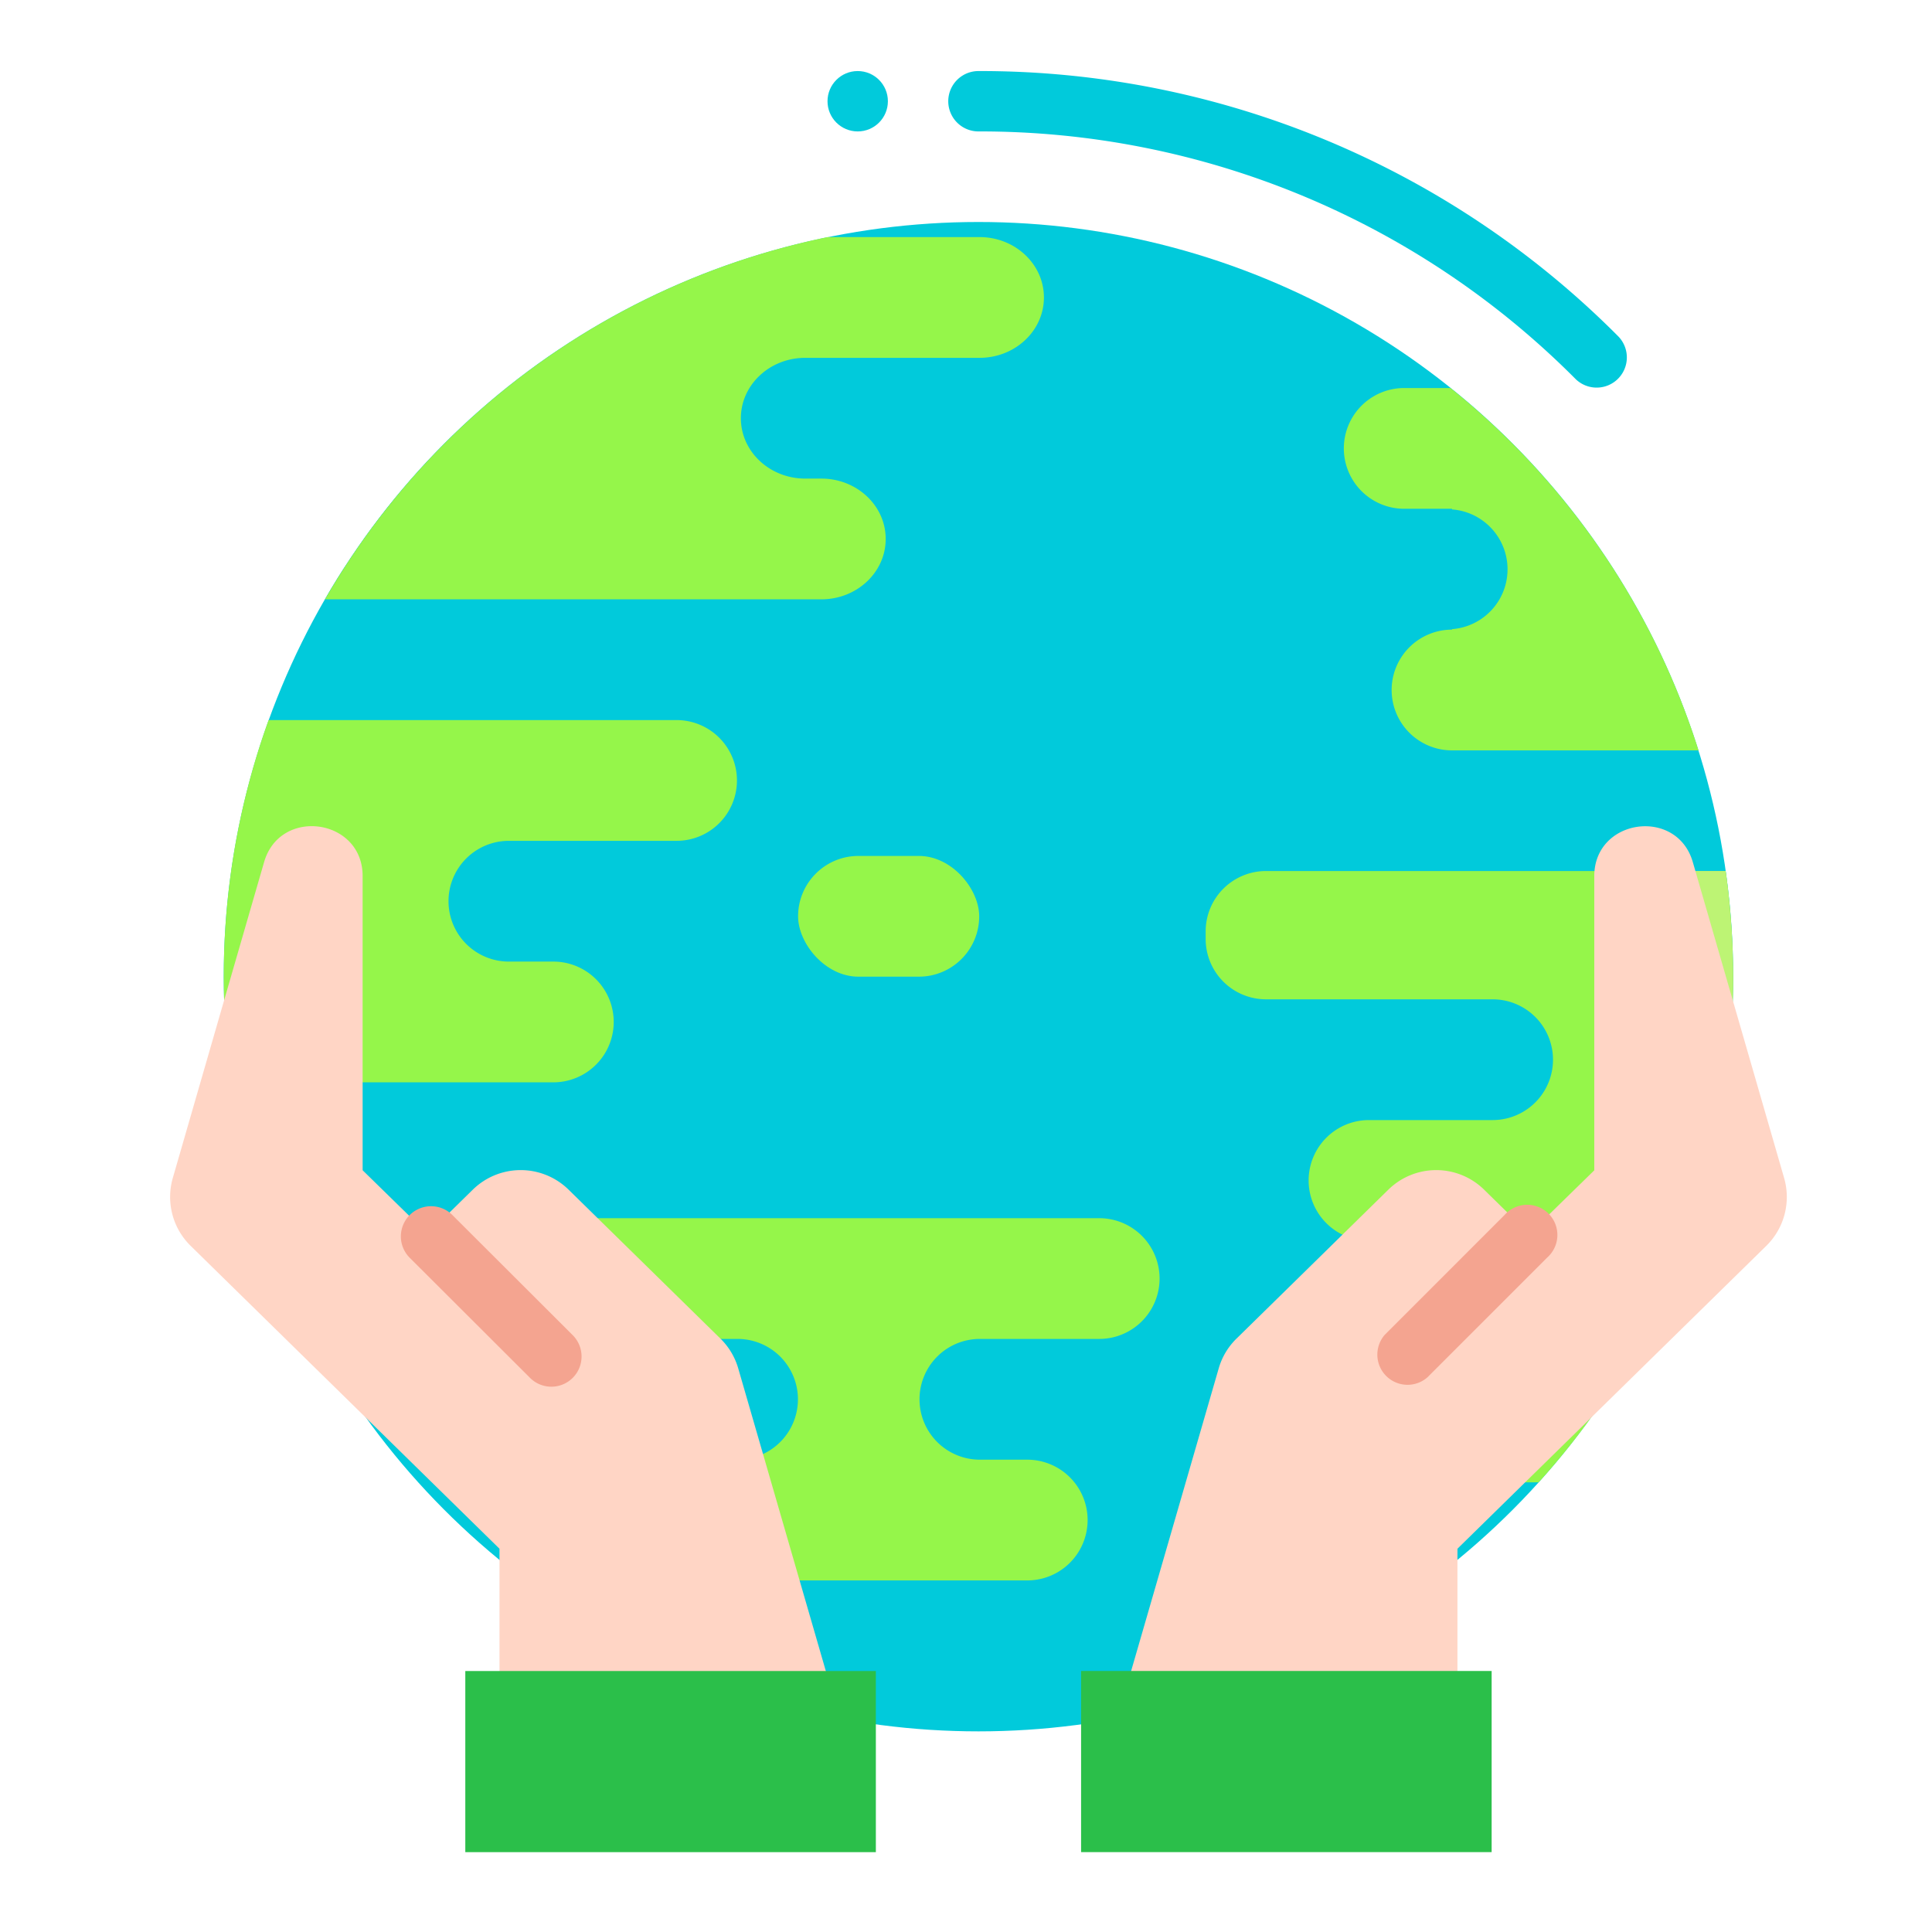
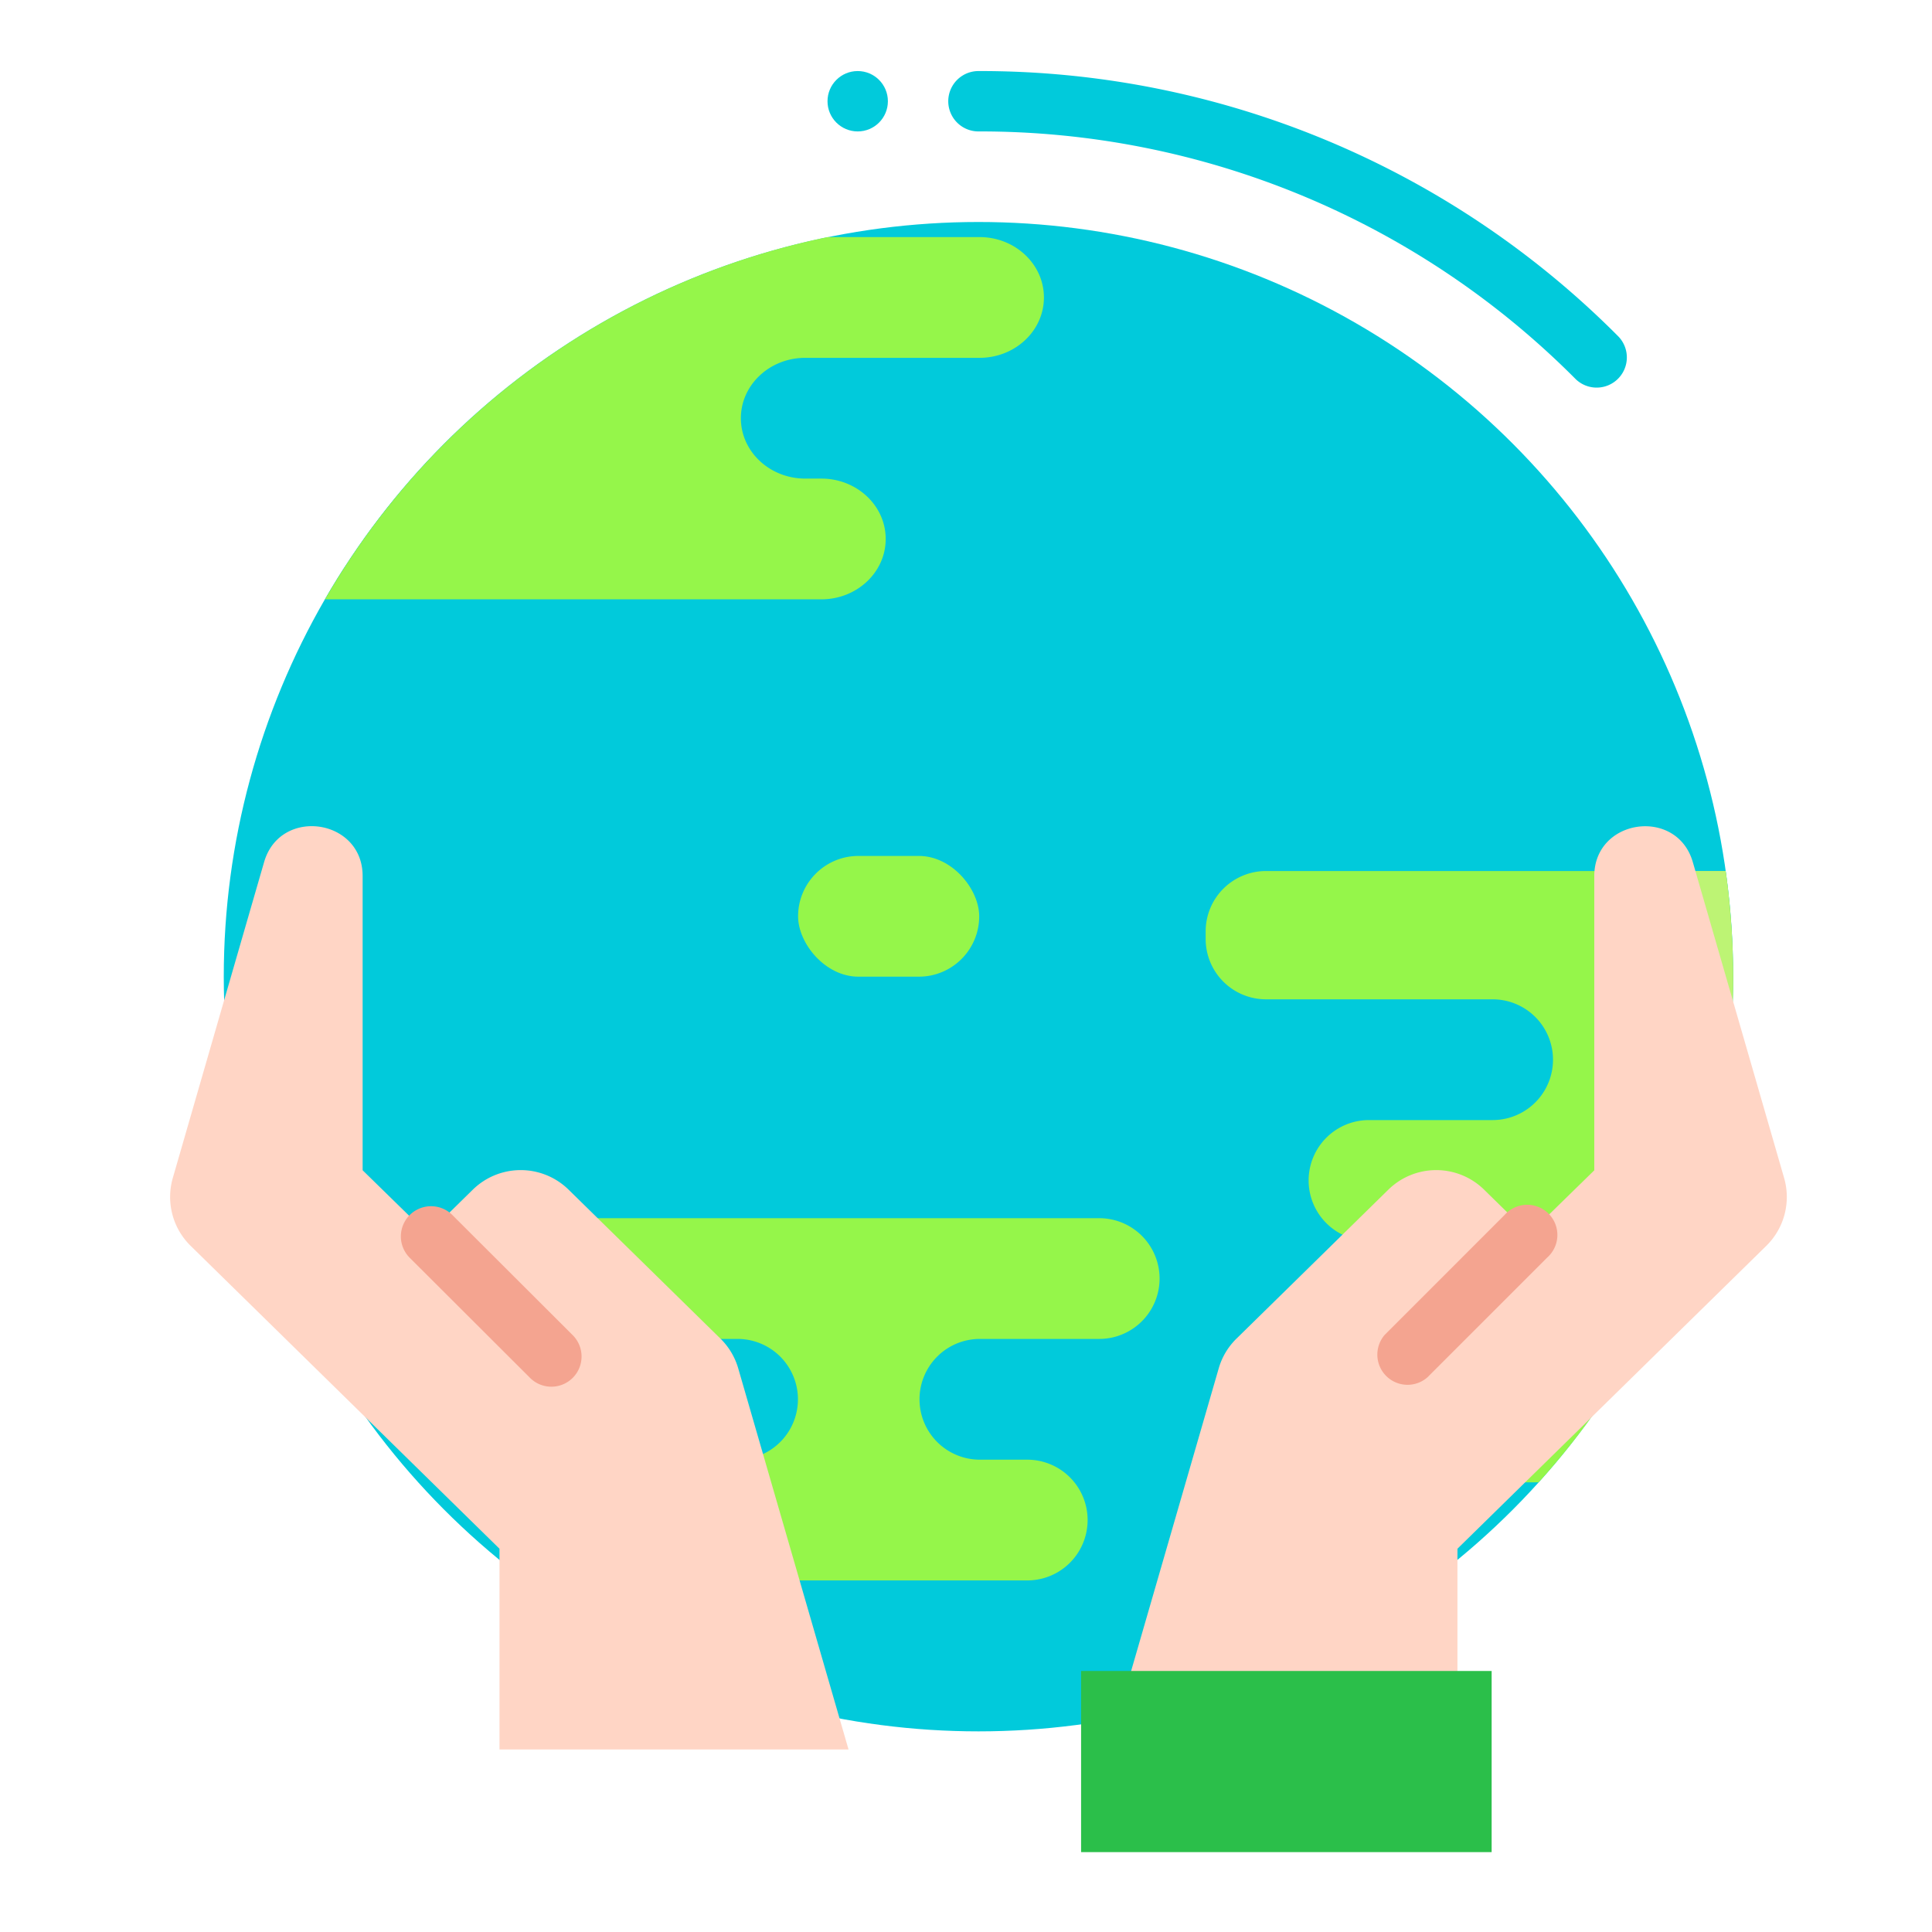
<svg xmlns="http://www.w3.org/2000/svg" id="Flat" height="512" viewBox="0 0 512 512" width="512">
  <g id="Color">
    <path d="m109.48 158.83a200.11 200.11 0 0 1 11.28-44.09l-1.12 1.06c-1.29 1.26-2.55 2.55-3.81 3.84s-2.28 2.36-3.39 3.57-2.24 2.47-3.34 3.72-2.37 2.73-3.52 4.11q-1.47 1.76-2.88 3.54-1.85 2.32-3.62 4.7c-.82 1.1-1.63 2.19-2.42 3.3-1.27 1.77-2.5 3.56-3.71 5.37-.66 1-1.32 2-2 3-1.31 2-2.56 4.1-3.8 6.18l-1 1.73z" fill="#129c78" />
    <circle cx="259.3" cy="258.83" fill="#01cadb" r="200" />
    <g fill="#95f64a">
      <rect height="32" rx="16" width="48" x="211.5" y="226.83" />
      <path d="m291.3 322.83h-141.72a16 16 0 1 0 0 32h45.88a16 16 0 0 1 0 32h-5a16 16 0 0 0 0 32h81.77a16 16 0 0 0 0-32h-12.55a16 16 0 0 1 0-32h31.62a16 16 0 0 0 0-32z" />
      <path d="m459.3 258.83a202.14 202.14 0 0 0 -2-28h-121.79a16 16 0 0 0 -16 16v2a16 16 0 0 0 16 16h60.05a16 16 0 0 1 0 32h-32.76a16 16 0 0 0 0 32h32.76a16 16 0 0 1 0 32h-27.2a16 16 0 0 0 0 32h39.4a199.24 199.24 0 0 0 51.54-134z" />
    </g>
    <path d="m458.66 243.46c-.34-4.24-.76-8.45-1.35-12.62h-29c14.57 34.59 18.92 77 11.21 114.69a199.12 199.12 0 0 0 19.14-102.07z" fill="#bdf474" />
-     <path d="m384.4 102.83h-12.27a16 16 0 1 0 0 32h12.67v.17a15.91 15.91 0 0 1 0 31.73v.13a16 16 0 0 0 0 32h65.33a200.2 200.2 0 0 0 -65.73-96.03z" fill="#95f64a" />
    <path d="m259.59 62.83h-40.24a200.25 200.25 0 0 0 -133.22 96h131.53c9.42 0 17.06-7.16 17.06-16s-7.64-16-17.06-16h-4.26c-9.42 0-17.06-7.16-17.06-16s7.64-16 17.06-16h46.19c9.42 0 17.06-7.16 17.06-16s-7.65-16-17.06-16z" fill="#95f64a" />
-     <path d="m179.3 190.83h-108.12a199.52 199.52 0 0 0 -9.88 96h85.34a16 16 0 1 0 0-32h-11.78a16 16 0 0 1 0-32h44.44a16 16 0 0 0 0-32z" fill="#95f64a" />
    <path d="m472.81 312.18s-18.14-62.8-24.2-83.73c-4.24-14.61-26.09-11.54-26.11 3.7v78l-17.24 16.85-11.95-11.72a18.12 18.12 0 0 0 -25.39 0l-40.23 39.46a18 18 0 0 0 -4.72 7.9l-29.23 100.99h92.5v-53.2l81.85-80.27a18.14 18.14 0 0 0 4.72-17.98z" fill="#ffd5c5" />
    <path d="m224.87 463.63h-92.5v-53.2l-81.85-80.27a18.14 18.14 0 0 1 -4.72-18s18.13-62.8 24.2-83.73c4.24-14.61 26.09-11.54 26.1 3.7v78l17.25 16.87 11.94-11.72a18.13 18.13 0 0 1 25.4 0l40.23 39.46a18.07 18.07 0 0 1 4.72 7.9z" fill="#ffd5c5" />
    <path d="m286.5 442.83h108.8v48h-108.8z" fill="#2bbf4a" />
-     <path d="m123.3 442.83h108.8v48h-108.8z" fill="#2bbf4a" transform="matrix(-1 0 0 -1 355.41 933.67)" />
    <path d="m259.3 18.83a8 8 0 0 0 0 16 222.48 222.48 0 0 1 158.32 65.69 8 8 0 0 0 11.31-11.31 238.35 238.35 0 0 0 -169.63-70.38z" fill="#01cadb" />
    <circle cx="227.3" cy="26.83" fill="#01cadb" r="8" />
    <path d="m398.71 322-31.71 31.71a8 8 0 0 0 11.29 11.29l31.71-31.71a8 8 0 1 0 -11.29-11.29z" fill="#f4a490" />
    <path d="m119.89 322a8 8 0 1 0 -11.31 11.32l31.74 31.68a8 8 0 1 0 11.31-11.31z" fill="#f4a490" />
  </g>
</svg>